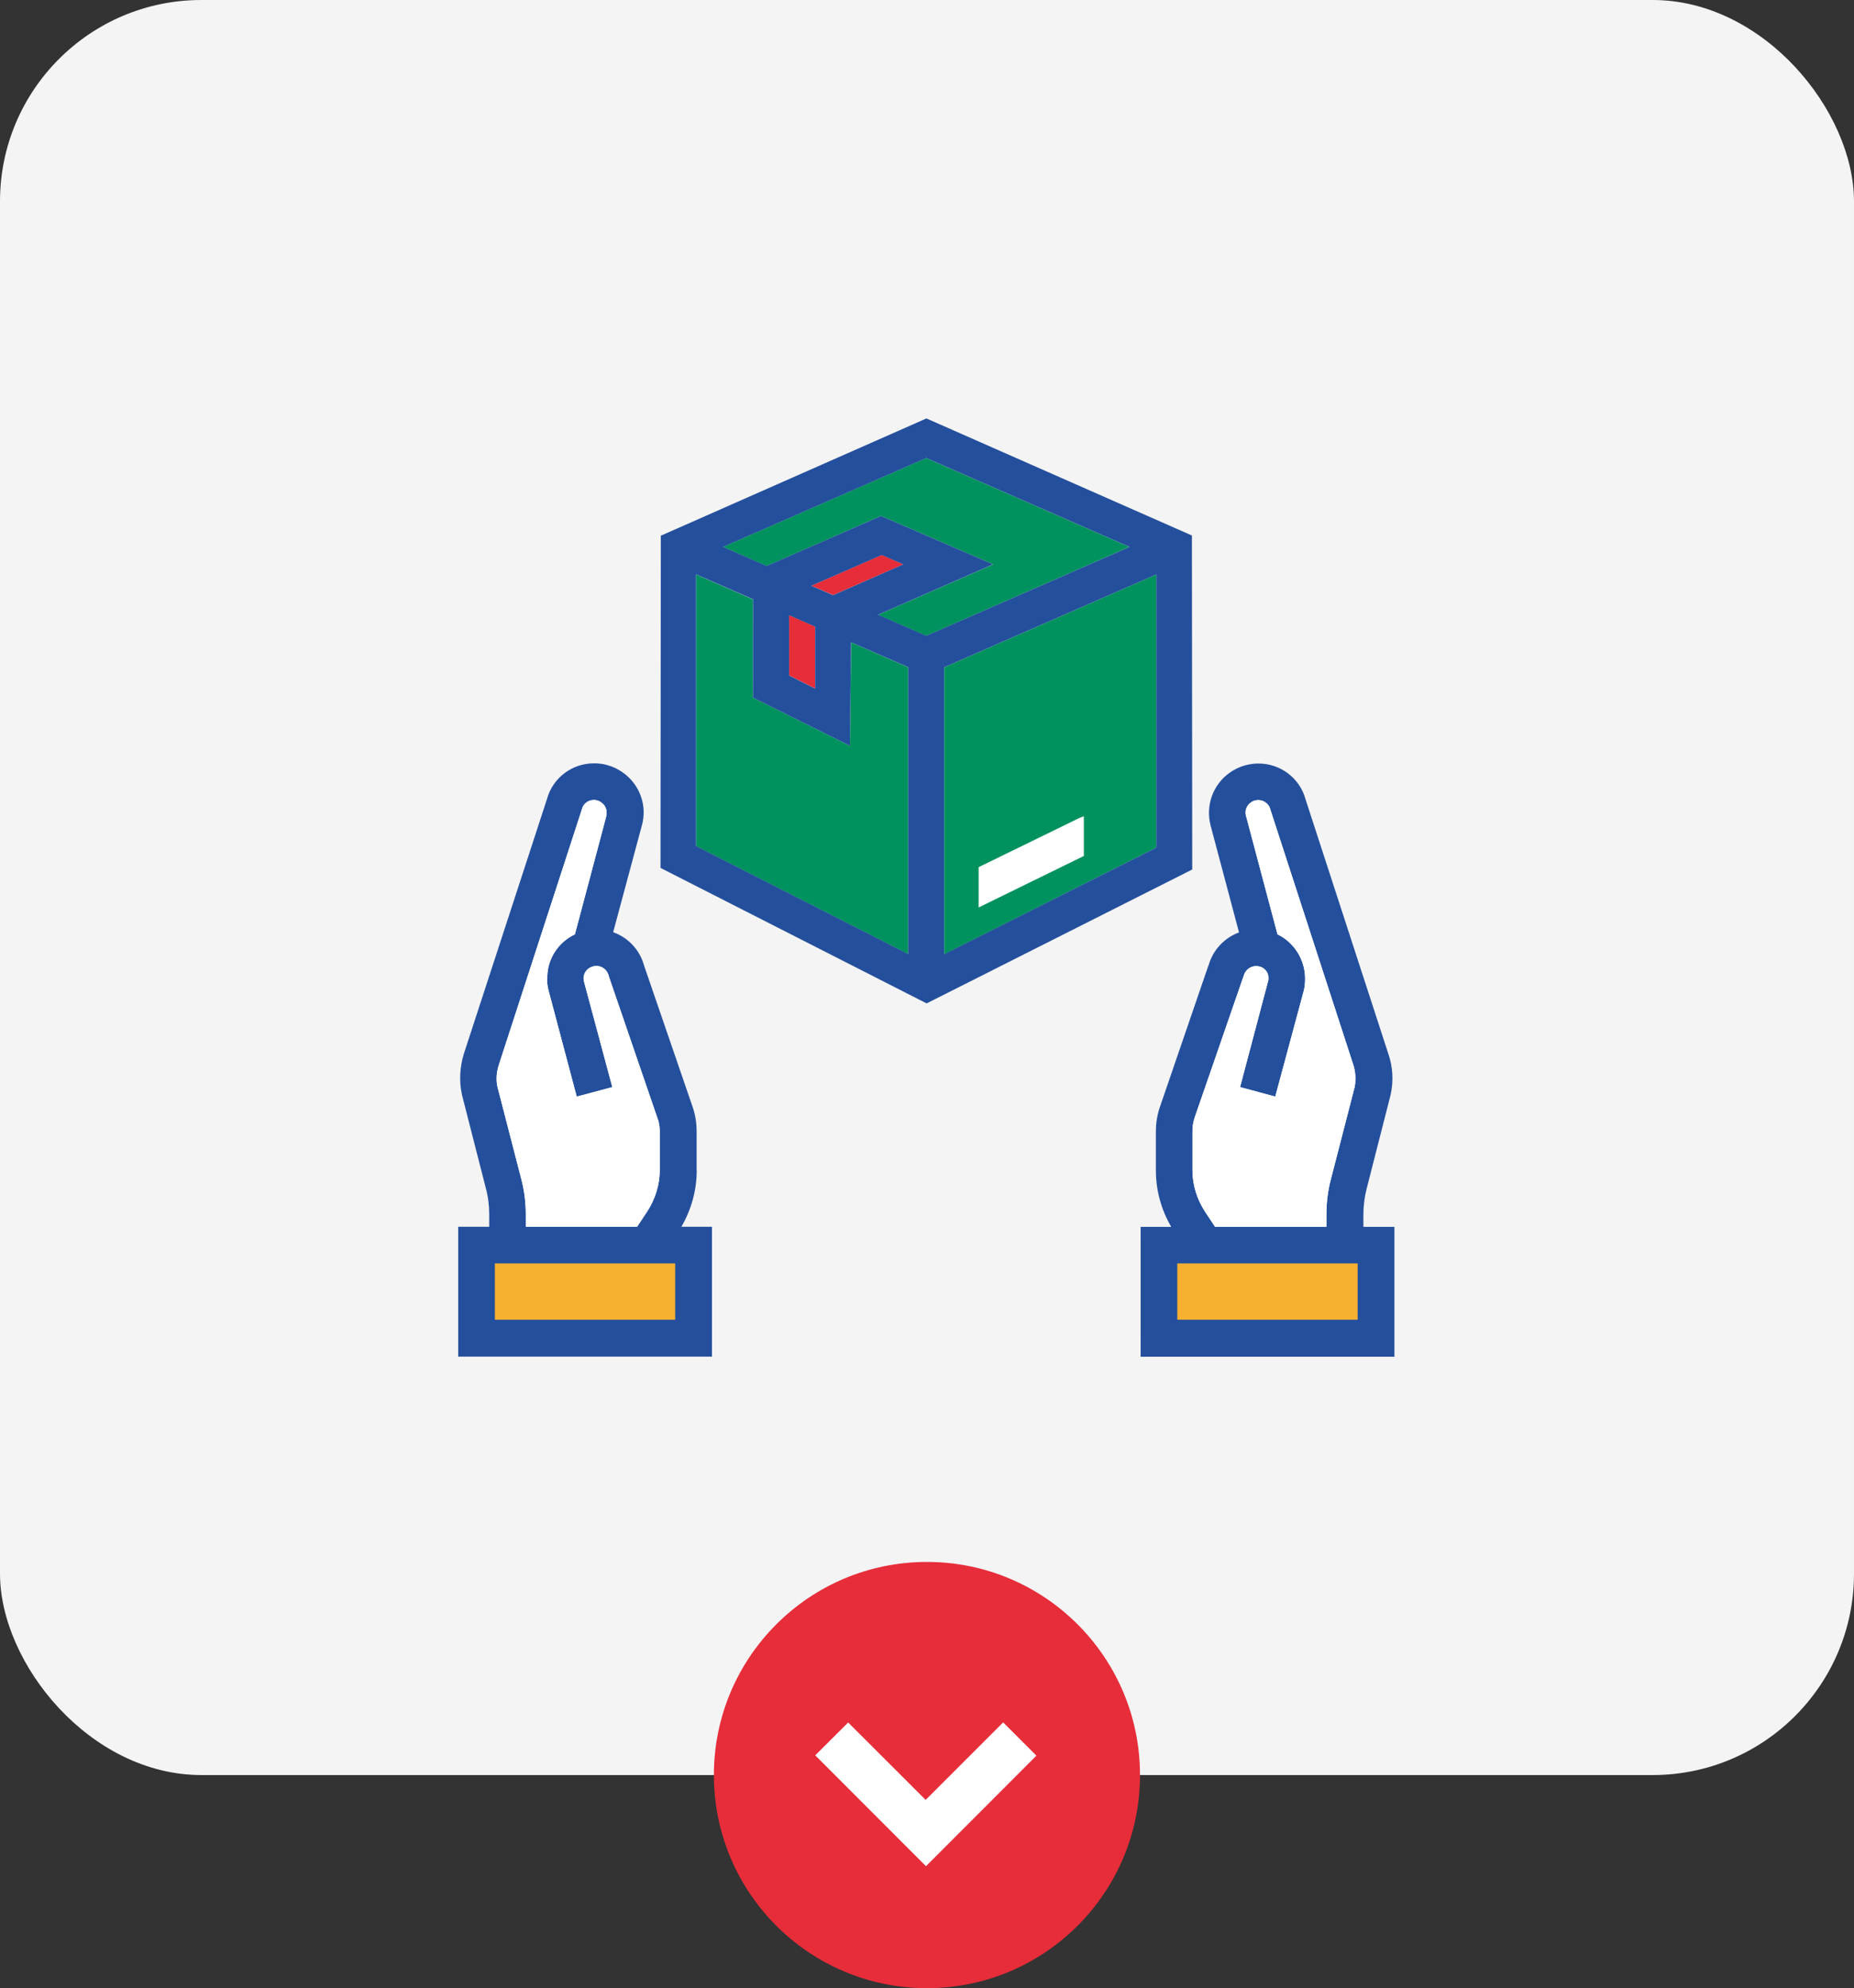
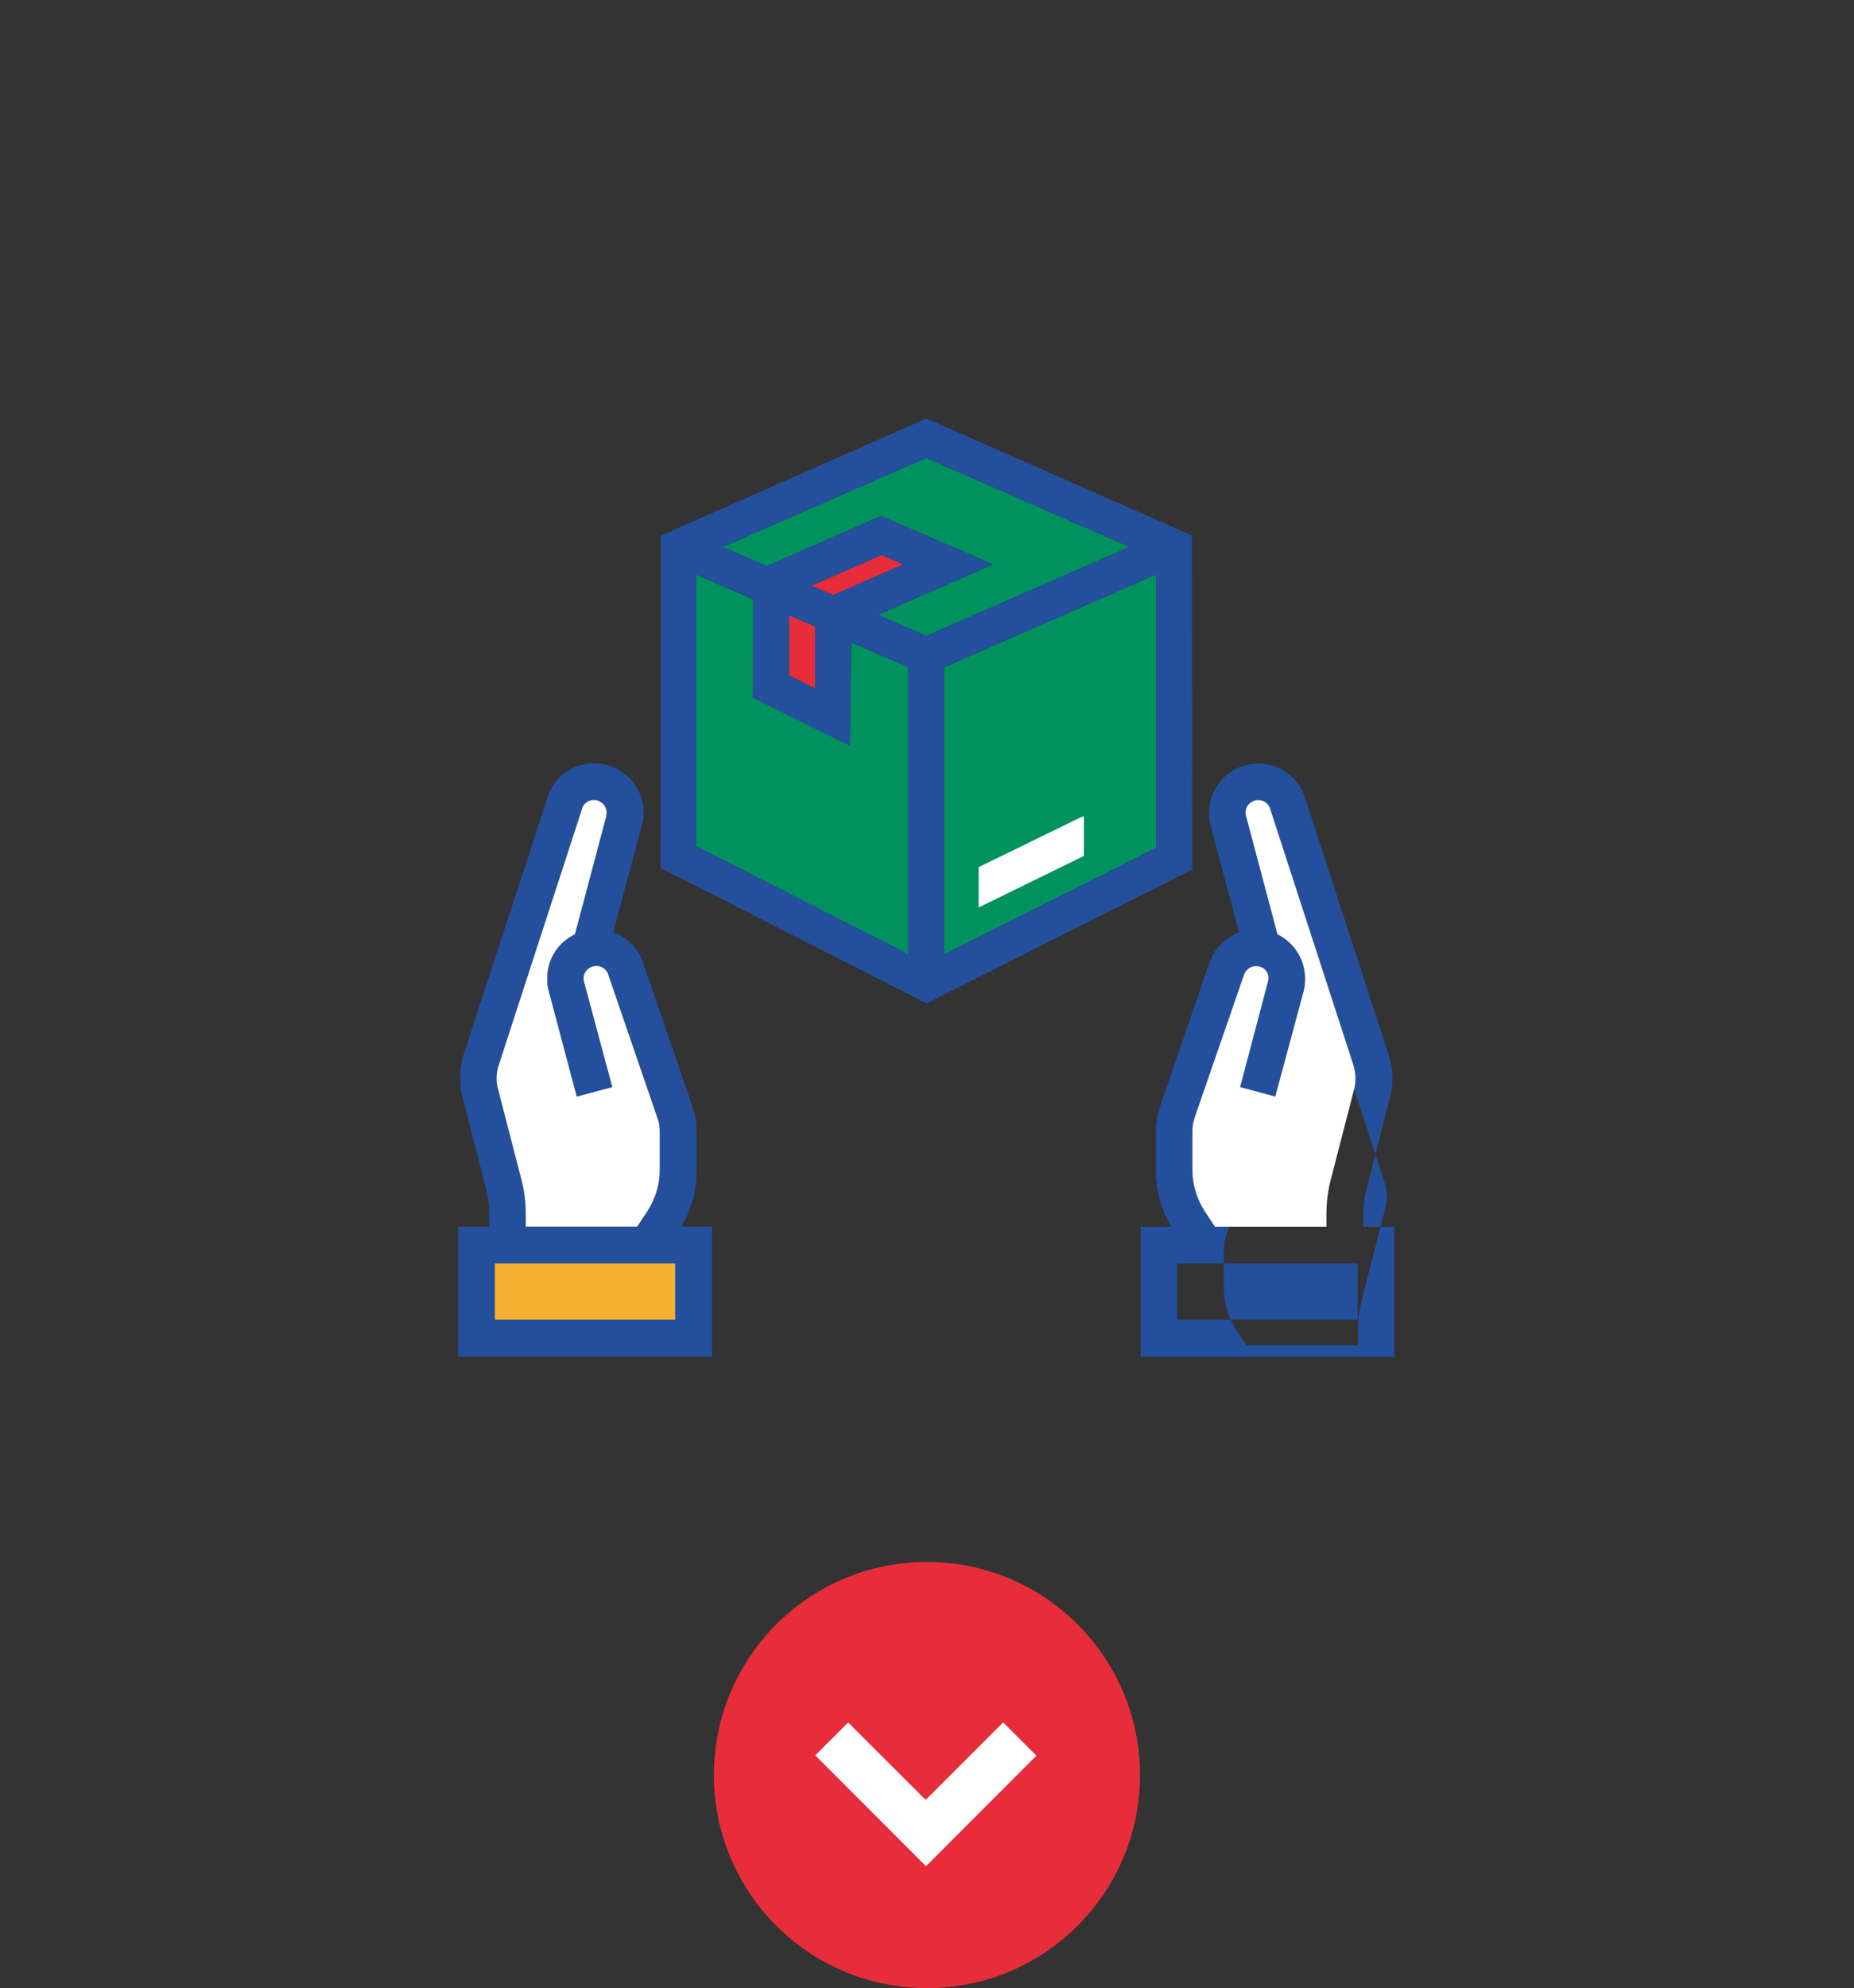
<svg xmlns="http://www.w3.org/2000/svg" id="uuid-a2dd43a3-54da-4f01-9071-56b10d3a923b" viewBox="0 0 173.95 186.49">
  <rect x="0" y="0" width="173.95" height="186.49" fill="#333333" stroke="none" />
  <defs>
    <style>.uuid-b26638d0-3a7e-4a9c-822d-e2088948da64,.uuid-9d233a49-d610-43d9-996d-8e4f63f21eb1{fill:#fff;}.uuid-b26638d0-3a7e-4a9c-822d-e2088948da64,.uuid-9a0e3553-6191-4a92-99c9-58d69803c4d5{fill-rule:evenodd;}.uuid-19ff6650-6093-48b7-901a-90681ddce174{fill:#f4f4f4;}.uuid-9a0e3553-6191-4a92-99c9-58d69803c4d5,.uuid-b3624b8a-8d03-4439-9f6a-5457981b85ad{fill:#244f9c;}.uuid-b563f2aa-5b86-47bd-a557-96007d8e0ec0{fill:#e62d39;}.uuid-1f3f9e7a-a388-4311-9849-83a98ba777e9{fill:#f7b032;}.uuid-12c96801-3355-4dcc-91f7-e5f9b9cf0d57{fill:#00925e;}</style>
  </defs>
-   <rect class="uuid-19ff6650-6093-48b7-901a-90681ddce174" width="173.95" height="166.5" rx="18.89" ry="18.89" />
  <polygon class="uuid-12c96801-3355-4dcc-91f7-e5f9b9cf0d57" points="108.49 53.88 108.49 79.51 88.59 89.52 88.59 62.59 108.49 53.88" />
  <polygon class="uuid-12c96801-3355-4dcc-91f7-e5f9b9cf0d57" points="93.18 52.94 82.66 48.4 71.92 53.1 67.83 51.3 86.9 42.96 105.97 51.3 86.9 59.65 82.37 57.67 93.18 52.94" />
  <polygon class="uuid-b563f2aa-5b86-47bd-a557-96007d8e0ec0" points="74.04 63.36 74.04 57.7 76.48 58.77 76.48 64.58 74.04 63.36" />
  <polygon class="uuid-b563f2aa-5b86-47bd-a557-96007d8e0ec0" points="76.13 54.94 82.73 52.05 84.76 52.94 78.17 55.82 76.13 54.94" />
  <polyline class="uuid-12c96801-3355-4dcc-91f7-e5f9b9cf0d57" points="70.65 65.44 79.74 69.95 79.86 60.25 85.21 62.59 85.21 89.5 65.3 79.37 65.3 53.88 70.66 56.23" />
  <path class="uuid-b3624b8a-8d03-4439-9f6a-5457981b85ad" d="M108.49,53.88v25.63l-19.91,10v-26.92l19.91-8.71ZM93.18,52.94l-10.52-4.54-10.73,4.69-4.09-1.79,19.07-8.34,19.07,8.34-19.07,8.34-4.53-1.98,10.8-4.73ZM74.04,63.36v-5.65l2.44,1.07v5.81l-2.44-1.22ZM76.13,54.94l6.6-2.88,2.02.88-6.59,2.89-2.04-.89ZM70.65,65.44l9.09,4.51.11-9.71,5.36,2.34v26.91l-19.91-10.13v-25.49l5.36,2.34M111.83,50.23l-24.91-10.98-24.92,11-.03,31.16,24.97,12.71,24.92-12.56" />
  <path class="uuid-9d233a49-d610-43d9-996d-8e4f63f21eb1" d="M101.7,76.56l-.32.12c-.05.02-.11.04-.16.07l-9.4,4.59v3.78l9.87-4.83v-3.73Z" />
  <rect class="uuid-1f3f9e7a-a388-4311-9849-83a98ba777e9" x="45.22" y="117.15" width="20.09" height="7.95" />
-   <rect class="uuid-1f3f9e7a-a388-4311-9849-83a98ba777e9" x="107.02" y="116.34" width="21.73" height="8.76" />
-   <path class="uuid-b3624b8a-8d03-4439-9f6a-5457981b85ad" d="M113.37,90.59l-4.49,13.09c-.29.79-.43,1.61-.43,2.45v3.66c0,1.87.5,3.68,1.44,5.29h-2.87v12.18h23.81v-12.18h-2.91v-1.17c0-.83.11-1.67.32-2.47l2.23-8.73c.29-1.29.22-2.64-.22-3.89l-7.76-23.85c-.54-1.99-2.37-3.37-4.45-3.35-.39,0-.83.06-1.22.17-.5.14-.97.36-1.4.66-1.62,1.11-2.33,3.12-1.83,5.01l2.66,10c-1.4.52-2.48,1.68-2.87,3.15ZM110.46,118.51h16.92v5.28h-16.92v-5.28ZM116.68,91.61v-.03l-.04.03.04-.03c.14-.64.75-1.06,1.4-.94h0s0,0,0,0h.04s-.04,0-.04,0c.04,0,.11.03.14.04h0s0,0,0,0h.04c.47.17.79.61.75,1.11h0c0,.09,0,.18-.04.27l-2.62,9.91,3.3.89,2.66-9.87c.11-.39.14-.8.14-1.2,0-1.76-1.01-3.38-2.59-4.15l-2.95-11.1c-.14-.48.04-1,.47-1.28h0c.11-.08.22-.14.36-.17h0c.29-.08.61-.05.9.11.25.15.47.4.54.7h0s7.79,23.97,7.79,23.97c.22.67.25,1.38.14,2.06h0s-2.23,8.64-2.23,8.64c-.29,1.09-.43,2.21-.43,3.33v1.17h-10.45l-.93-1.4c-.75-1.15-1.19-2.5-1.19-3.89v-3.66c0-.45.07-.9.22-1.33l4.56-13.18h0Z" />
+   <path class="uuid-b3624b8a-8d03-4439-9f6a-5457981b85ad" d="M113.37,90.59l-4.49,13.09c-.29.79-.43,1.61-.43,2.45v3.66c0,1.87.5,3.68,1.44,5.29h-2.87v12.18h23.81v-12.18h-2.91v-1.17c0-.83.11-1.67.32-2.47l2.23-8.73c.29-1.29.22-2.64-.22-3.89l-7.76-23.85c-.54-1.99-2.37-3.37-4.45-3.35-.39,0-.83.06-1.22.17-.5.14-.97.36-1.4.66-1.62,1.11-2.33,3.12-1.83,5.01l2.66,10c-1.4.52-2.48,1.68-2.87,3.15ZM110.46,118.51h16.92v5.28h-16.92v-5.28ZM116.68,91.61v-.03l-.04.03.04-.03c.14-.64.75-1.06,1.4-.94h0s0,0,0,0h.04s-.04,0-.04,0c.04,0,.11.03.14.04h0s0,0,0,0h.04c.47.17.79.61.75,1.11h0c0,.09,0,.18-.04.27l-2.62,9.91,3.3.89,2.66-9.87c.11-.39.14-.8.14-1.2,0-1.76-1.01-3.38-2.59-4.15c-.14-.48.04-1,.47-1.28h0c.11-.08.22-.14.36-.17h0c.29-.08.61-.05.9.11.25.15.47.4.54.7h0s7.79,23.97,7.79,23.97c.22.67.25,1.38.14,2.06h0s-2.23,8.64-2.23,8.64c-.29,1.09-.43,2.21-.43,3.33v1.17h-10.45l-.93-1.4c-.75-1.15-1.19-2.5-1.19-3.89v-3.66c0-.45.07-.9.22-1.33l4.56-13.18h0Z" />
  <path class="uuid-9a0e3553-6191-4a92-99c9-58d69803c4d5" d="M65.32,109.78h.04v-3.66c0-.84-.14-1.66-.43-2.45l-4.49-13.07c-.4-1.48-1.47-2.64-2.91-3.16l2.69-10c.54-1.89-.22-3.91-1.83-5.01-.43-.3-.9-.53-1.4-.66-.39-.12-.83-.17-1.22-.17-2.08-.02-3.91,1.36-4.45,3.35l-7.79,23.87c-.39,1.26-.47,2.6-.18,3.9h0s2.23,8.72,2.23,8.72c.22.8.32,1.63.32,2.46v1.17h-2.91v12.18h23.81v-12.18h-2.87c.93-1.6,1.44-3.42,1.44-5.29h-.04ZM46.43,118.51h16.92v5.28h-16.92v-5.28ZM56.91,76.55h-.04c.14-.49-.04-1.01-.47-1.29h0c-.11-.09-.22-.14-.36-.18h0c-.65-.17-1.29.2-1.44.82h0s-7.79,23.96-7.79,23.96c-.22.67-.29,1.38-.14,2.07l2.23,8.63c.29,1.09.43,2.21.43,3.33v1.17h10.45l.93-1.4c.75-1.15,1.19-2.5,1.19-3.89v-3.66c0-.45-.07-.9-.25-1.33l-4.53-13.21h0c-.14-.65-.75-1.07-1.4-.94l-.18.05c-.47.16-.79.6-.79,1.1h0c0,.1.04.19.04.28l2.66,9.91-3.34.89-2.62-9.87c-.11-.39-.18-.8-.14-1.2-.04-1.76.97-3.38,2.59-4.15l2.95-11.1h.04Z" />
  <path class="uuid-9d233a49-d610-43d9-996d-8e4f63f21eb1" d="M116.68,91.61v-.03l-.04.03.04-.03c.14-.64.75-1.06,1.4-.94h0s0,0,0,0h.04s-.04,0-.04,0c.04,0,.11.03.14.04h0s0,0,0,0h.04c.47.17.79.61.75,1.11h0c0,.09,0,.18-.04.27l-2.62,9.91,3.3.89,2.66-9.87c.11-.39.14-.8.14-1.2,0-1.76-1.01-3.38-2.59-4.15l-2.95-11.1c-.14-.48.04-1,.47-1.28h0c.11-.08.22-.14.36-.17h0c.29-.08.61-.05.9.11.25.15.47.4.54.7h0s7.79,23.97,7.79,23.97c.22.67.25,1.38.14,2.06h0s-2.23,8.64-2.23,8.64c-.29,1.09-.43,2.21-.43,3.33v1.17h-10.45l-.93-1.4c-.75-1.15-1.19-2.5-1.19-3.89v-3.66c0-.45.07-.9.22-1.33l4.56-13.18h0Z" />
  <path class="uuid-b26638d0-3a7e-4a9c-822d-e2088948da64" d="M56.91,76.55h-.04c.14-.49-.04-1.01-.47-1.29h0c-.11-.09-.22-.14-.36-.18h0c-.65-.17-1.29.2-1.44.82h0s-7.79,23.96-7.79,23.96c-.22.67-.29,1.38-.14,2.07l2.23,8.63c.29,1.09.43,2.21.43,3.33v1.17h10.45l.93-1.4c.75-1.15,1.19-2.5,1.19-3.89v-3.66c0-.45-.07-.9-.25-1.33l-4.53-13.21h0c-.14-.65-.75-1.07-1.4-.94l-.18.05c-.47.16-.79.6-.79,1.1h0c0,.1.04.19.04.28l2.66,9.91-3.34.89-2.62-9.87c-.11-.39-.18-.8-.14-1.2-.04-1.76.97-3.38,2.59-4.15l2.95-11.1h.04Z" />
  <circle class="uuid-b563f2aa-5b86-47bd-a557-96007d8e0ec0" cx="86.97" cy="166.5" r="19.99" />
  <path class="uuid-9d233a49-d610-43d9-996d-8e4f63f21eb1" d="M76.49,164.65c.99-.98,2.03-2.02,3.09-3.08,2.4,2.39,4.83,4.82,7.27,7.26,2.44-2.44,4.87-4.87,7.27-7.27,1.07,1.07,2.1,2.1,3.12,3.12-3.45,3.45-6.92,6.93-10.36,10.37-3.46-3.46-6.94-6.94-10.4-10.41Z" />
</svg>